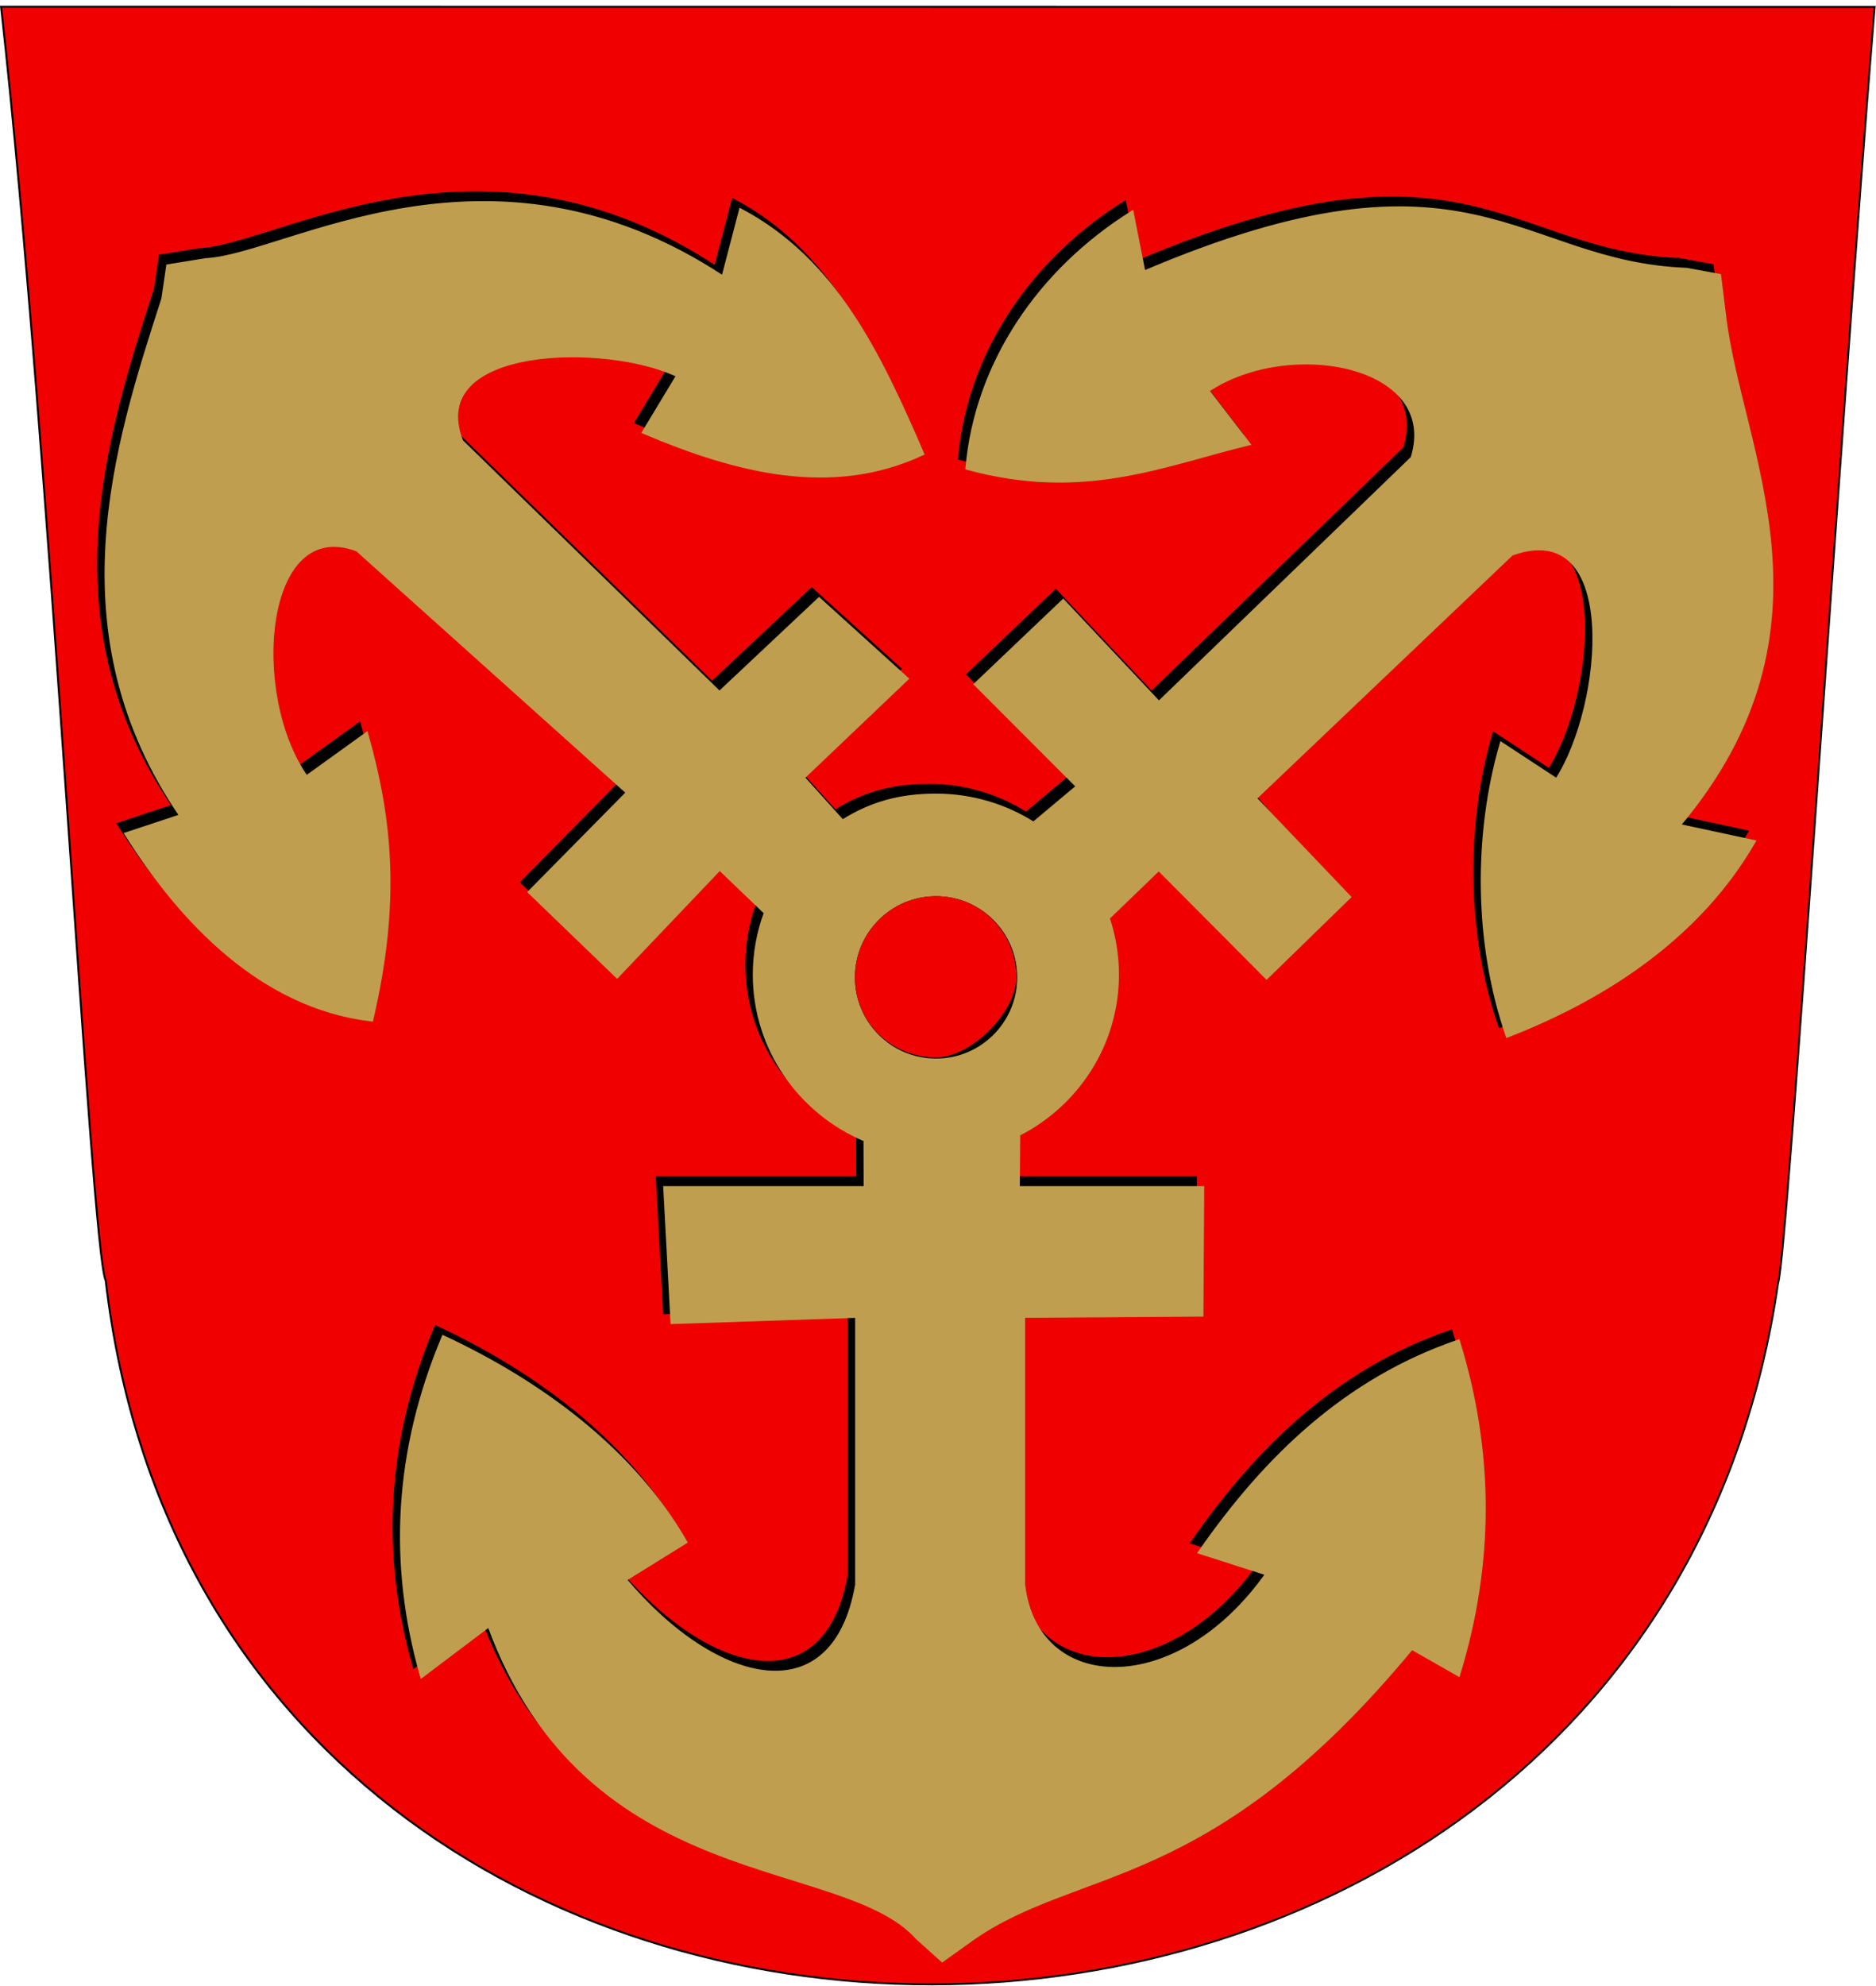
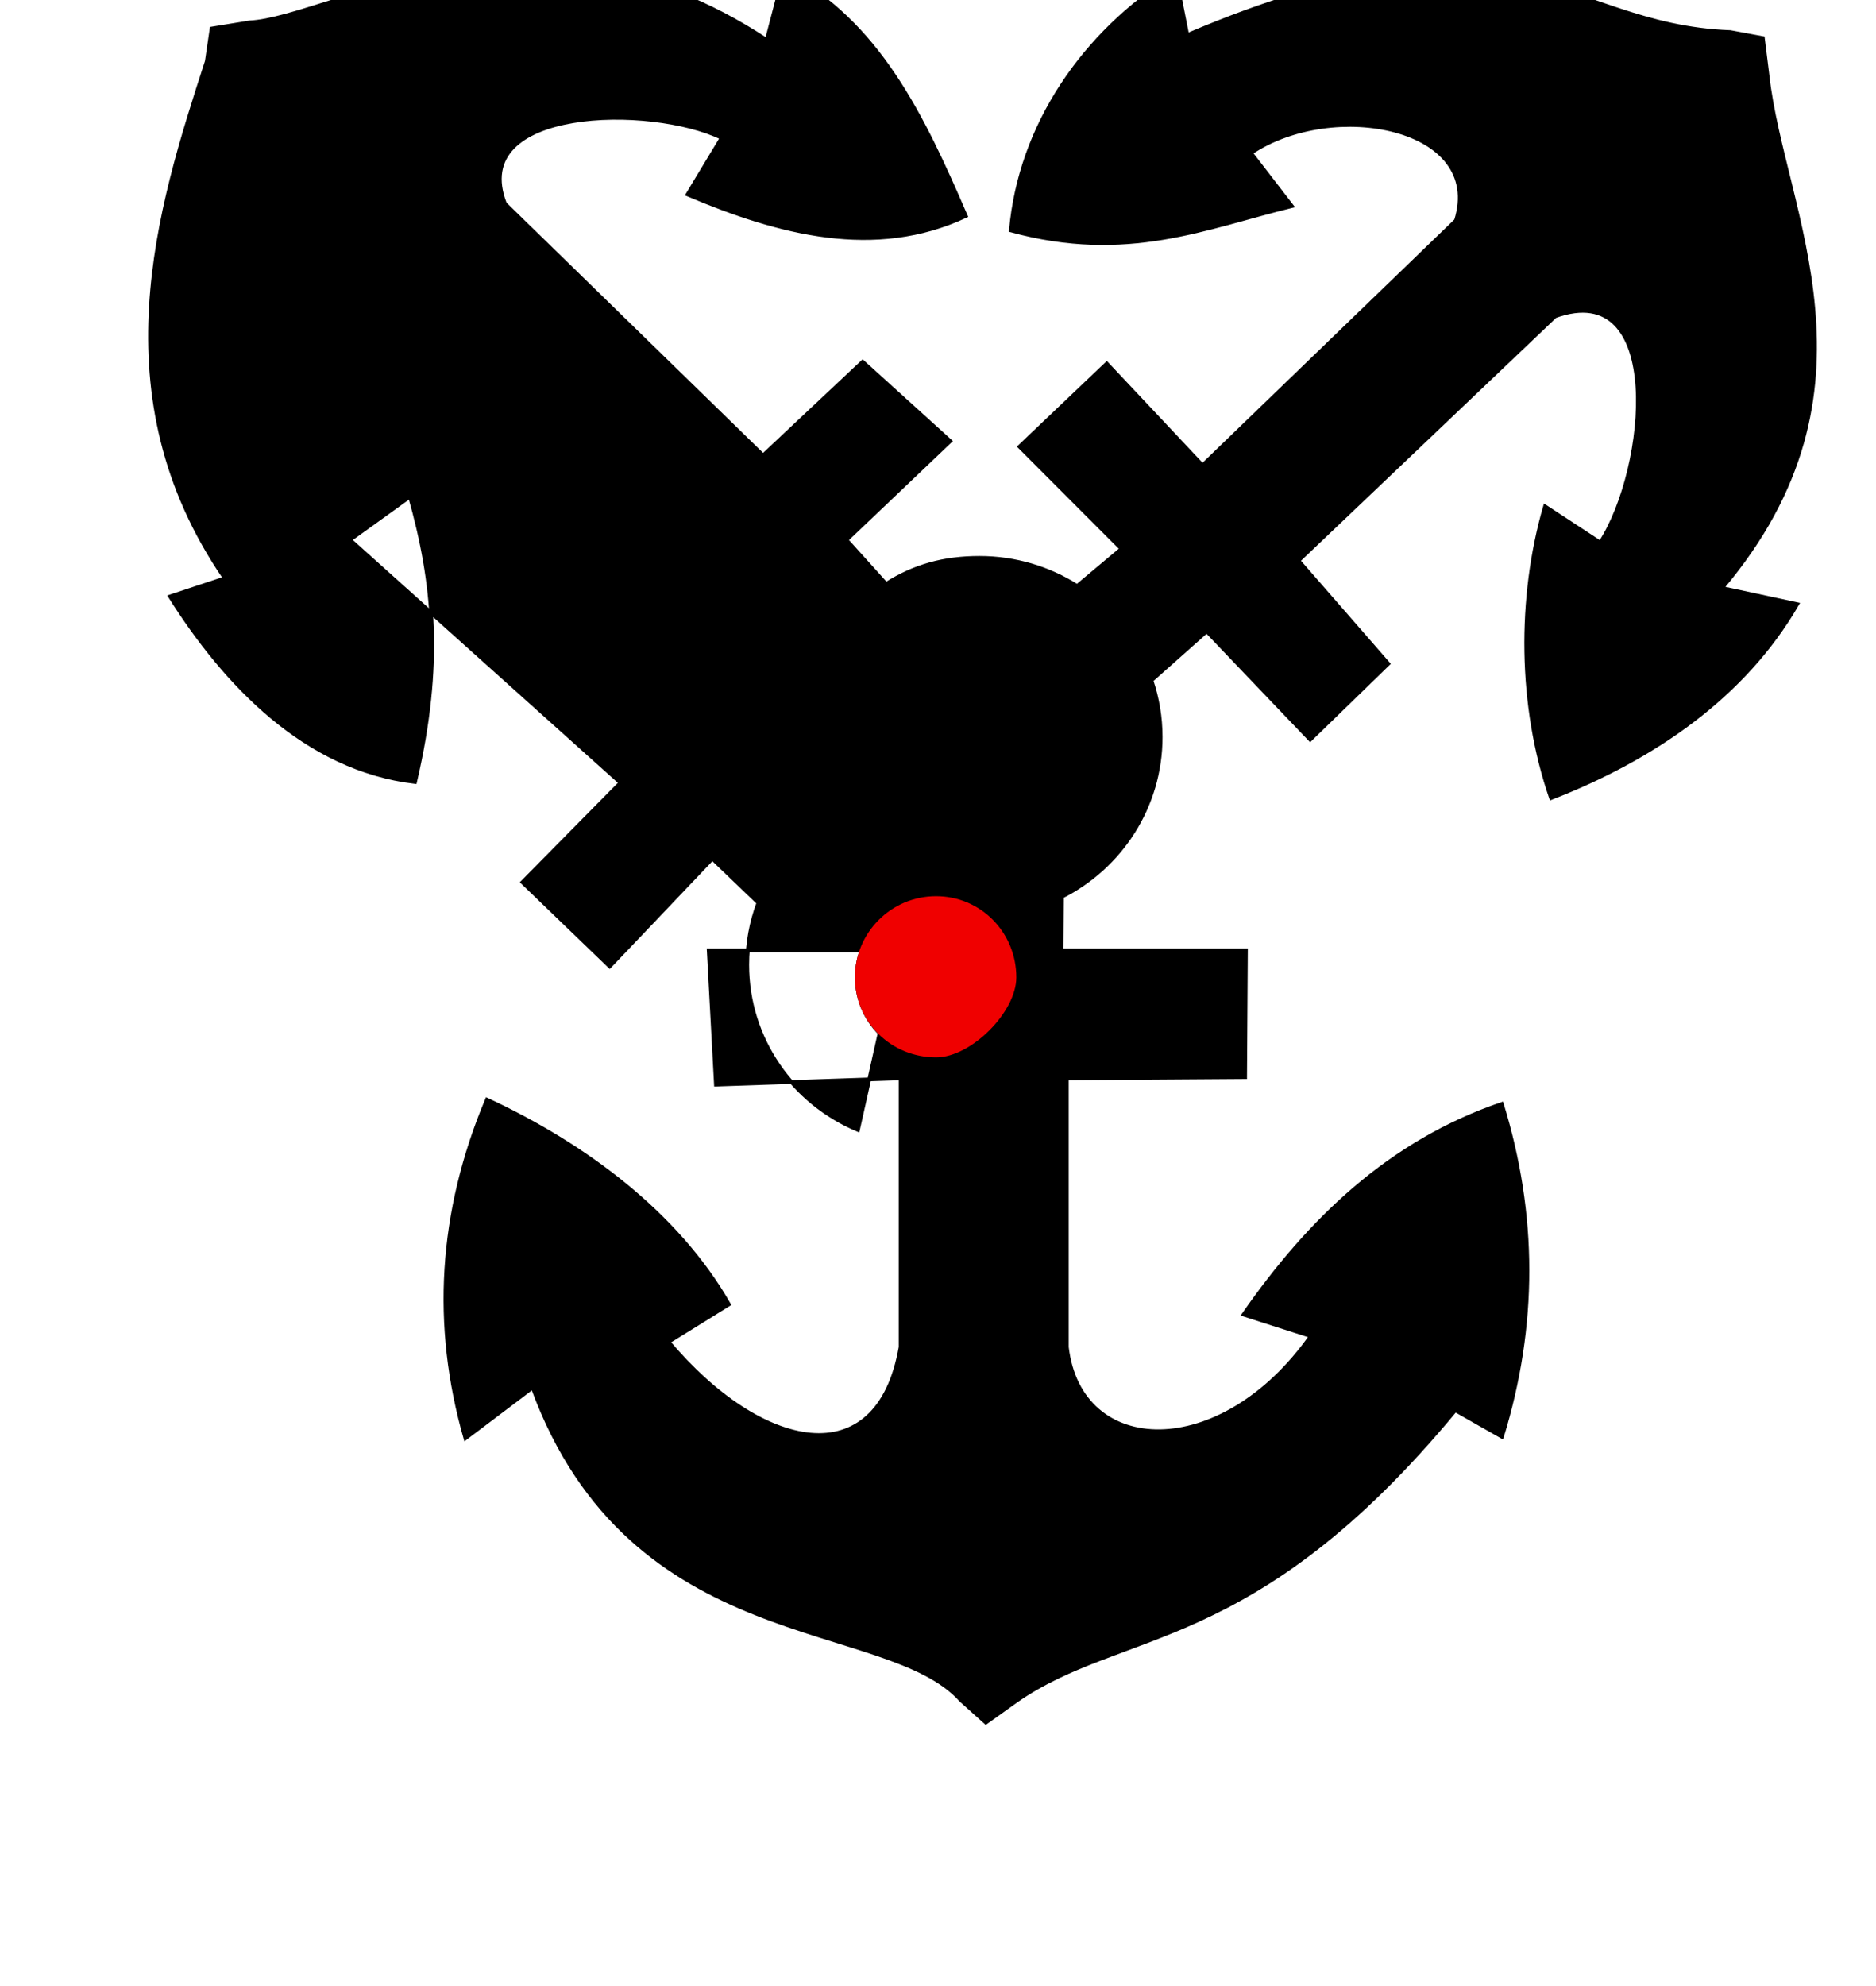
<svg xmlns="http://www.w3.org/2000/svg" xml:space="preserve" width="500px" height="529px" shape-rendering="geometricPrecision" text-rendering="geometricPrecision" image-rendering="optimizeQuality" fill-rule="evenodd" clip-rule="evenodd" viewBox="0 0 500 529" version="1.0">
  <g id="Layer_x0020_1">
-     <path id="path1937" fill="#F00000" stroke="black" stroke-width="0.51" d="M0.284 1.785l499.35 0.041c-9.504,116.653 -23.181,332.228 -25.738,339.967 -36.204,248.328 -416.572,249.975 -445.72,-0.714 -3.969,-8.599 -14.606,-219.894 -27.893,-339.294z" />
-     <path fill="black" stroke="black" stroke-width="0.992" d="M228.662 300.977c-17.334,-7.247 -29.5,-24.211 -29.5,-43.978 0,-5.804 1.049,-11.366 2.97,-16.512l-12.285 -11.787 -27.35 28.718 -23.261 -22.417 26.156 -26.503 -72.131 -64.705c-25.386,-9.56 -29.175,38.726 -13.588,60.676l16.012 -11.52c6.451,22.752 8.647,44.744 1.348,76.025 -29.301,-3.457 -50.713,-26.278 -65.3,-49.42l14.622 -4.837c-33.417,-48.747 -17.555,-98.478 -4.827,-137.698l1.282 -8.732 10.127 -1.648c21.65,-1.059 75.243,-36.524 137.834,4.702l4.688 -17.902c24.941,13.225 36.7,37.743 48.364,64.769 -24.176,11.293 -49.679,4.632 -74.156,-5.737l9.098 -15.074c-18.801,-9.146 -67.953,-8.489 -57.763,17.558l68.787 67.041 26.545 -24.948 23.331 21.127 -27.66 26.328 10.562 11.718c7.512,-4.76 15.309,-6.952 24.893,-6.952 9.584,0 18.518,2.76 26.03,7.52l11.832 -9.918 -27.186 -27.225 23.258 -22.126 25.511 27.126 67.559 -65.23c7.863,-25.012 -32.749,-32.765 -54.657,-18.006l10.915 14.157c-22.977,5.599 -43.898,14.929 -74.886,6.469 2.462,-27.824 19.247,-52.538 43.864,-67.959l3.152 15.928c87.46,-37.26 99.189,-2.465 144.726,-0.785l8.679 1.606 1.269 10.181c4.036,36.096 32.482,83.368 -12.148,136.299l20.029 4.301c-14.145,24.431 -38.16,40.989 -65.602,51.637 -8.454,-24.509 -8.623,-53.447 -1.597,-77.679l14.725 9.653c12.925,-19.849 17.461,-70.925 -12.033,-60.311l-68.422 65.105 23.942 27.456 -20.81 20.22 -27.587 -28.87 -14.732 13.081c1.601,4.746 2.468,9.823 2.468,15.098 0,18.531 -10.693,34.599 -26.312,42.507l-0.109 14.314 49.15 0 -0.217 33.775 -47.513 0.317 0 71.594c3.496,29.713 41.089,31.009 65.046,-2.925l-17.947 -5.75c17.634,-25.331 39.056,-45.926 68.815,-56.1 9.106,29.549 9.121,59.098 0.045,88.647l-12.436 -7.067c-54.054,65.285 -88.639,57.511 -117.16,77.517l-7.955 5.682 -6.64 -5.966c-19.993,-22.37 -87.894,-11.497 -114.137,-83.299l-17.933 13.539c-8.595,-30.063 -6.866,-60.127 5.752,-90.189 26.037,12.111 50.557,30.282 64.468,54.519l-16.124 9.992c24.609,29.262 55.845,36.171 61.887,1.401l0 -71.594 -49.215 1.661 -1.924 -35.753 53.411 0 -0.046 -12.843z" />
-     <path fill="#BF9F4F" stroke="#BF9F4F" stroke-width="0.992" d="M230.634 303.591c-17.334,-7.247 -29.5,-24.211 -29.5,-43.978 0,-5.804 1.049,-11.366 2.97,-16.512l-12.285 -11.787 -27.35 28.718 -23.261 -22.417 26.156 -26.503 -72.131 -64.705c-25.386,-9.56 -29.175,38.726 -13.588,60.676l16.012 -11.52c6.451,22.752 8.647,44.744 1.348,76.025 -29.301,-3.457 -50.713,-26.278 -65.3,-49.42l14.622 -4.837c-33.417,-48.747 -17.555,-98.478 -4.827,-137.698l1.282 -8.732 10.127 -1.648c21.65,-1.059 75.243,-36.524 137.834,4.702l4.688 -17.902c24.941,13.225 36.7,37.743 48.364,64.769 -24.176,11.293 -49.679,4.632 -74.156,-5.737l9.098 -15.074c-18.801,-9.146 -67.953,-8.489 -57.763,17.558l68.787 67.041 26.545 -24.948 23.331 21.127 -27.66 26.328 10.562 11.718c7.512,-4.76 15.309,-6.952 24.893,-6.952 9.584,0 18.518,2.76 26.03,7.52l11.832 -9.918 -27.186 -27.225 23.258 -22.126 25.511 27.126 67.559 -65.23c7.863,-25.012 -32.749,-32.765 -54.657,-18.006l10.915 14.157c-22.977,5.599 -43.898,14.929 -74.886,6.469 2.462,-27.824 19.247,-52.538 43.864,-67.959l3.152 15.928c87.46,-37.26 99.189,-2.465 144.726,-0.785l8.679 1.606 1.269 10.181c4.036,36.096 32.482,83.368 -12.148,136.299l20.029 4.301c-14.145,24.431 -38.16,40.989 -65.602,51.637 -8.454,-24.509 -8.623,-53.447 -1.597,-77.679l14.725 9.653c12.925,-19.849 17.461,-70.925 -12.033,-60.311l-68.422 65.105 25.096 26.302 -21.964 21.373 -28.741 -28.87 -13.578 13.081c1.601,4.746 2.468,9.823 2.468,15.098 0,18.531 -10.693,34.599 -26.312,42.507l-0.109 14.314 49.15 0 -0.217 33.775 -47.513 0.317 0 71.594c3.496,29.713 41.089,31.009 65.046,-2.925l-17.947 -5.75c17.634,-25.331 39.056,-45.926 68.815,-56.1 9.106,29.549 9.121,59.098 0.045,88.647l-12.436 -7.067c-54.054,65.285 -88.639,57.511 -117.16,77.517l-7.955 5.682 -6.64 -5.966c-19.993,-22.37 -87.894,-11.497 -114.137,-83.299l-17.933 13.539c-8.595,-30.063 -6.866,-60.127 5.752,-90.189 26.037,12.111 50.557,30.282 64.468,54.519l-16.124 9.992c24.609,29.262 55.845,36.171 61.887,1.401l0 -71.594 -49.215 1.661 -1.924 -35.753 53.411 0 -0.046 -12.843z" />
+     <path fill="black" stroke="black" stroke-width="0.992" d="M228.662 300.977c-17.334,-7.247 -29.5,-24.211 -29.5,-43.978 0,-5.804 1.049,-11.366 2.97,-16.512l-12.285 -11.787 -27.35 28.718 -23.261 -22.417 26.156 -26.503 -72.131 -64.705l16.012 -11.52c6.451,22.752 8.647,44.744 1.348,76.025 -29.301,-3.457 -50.713,-26.278 -65.3,-49.42l14.622 -4.837c-33.417,-48.747 -17.555,-98.478 -4.827,-137.698l1.282 -8.732 10.127 -1.648c21.65,-1.059 75.243,-36.524 137.834,4.702l4.688 -17.902c24.941,13.225 36.7,37.743 48.364,64.769 -24.176,11.293 -49.679,4.632 -74.156,-5.737l9.098 -15.074c-18.801,-9.146 -67.953,-8.489 -57.763,17.558l68.787 67.041 26.545 -24.948 23.331 21.127 -27.66 26.328 10.562 11.718c7.512,-4.76 15.309,-6.952 24.893,-6.952 9.584,0 18.518,2.76 26.03,7.52l11.832 -9.918 -27.186 -27.225 23.258 -22.126 25.511 27.126 67.559 -65.23c7.863,-25.012 -32.749,-32.765 -54.657,-18.006l10.915 14.157c-22.977,5.599 -43.898,14.929 -74.886,6.469 2.462,-27.824 19.247,-52.538 43.864,-67.959l3.152 15.928c87.46,-37.26 99.189,-2.465 144.726,-0.785l8.679 1.606 1.269 10.181c4.036,36.096 32.482,83.368 -12.148,136.299l20.029 4.301c-14.145,24.431 -38.16,40.989 -65.602,51.637 -8.454,-24.509 -8.623,-53.447 -1.597,-77.679l14.725 9.653c12.925,-19.849 17.461,-70.925 -12.033,-60.311l-68.422 65.105 23.942 27.456 -20.81 20.22 -27.587 -28.87 -14.732 13.081c1.601,4.746 2.468,9.823 2.468,15.098 0,18.531 -10.693,34.599 -26.312,42.507l-0.109 14.314 49.15 0 -0.217 33.775 -47.513 0.317 0 71.594c3.496,29.713 41.089,31.009 65.046,-2.925l-17.947 -5.75c17.634,-25.331 39.056,-45.926 68.815,-56.1 9.106,29.549 9.121,59.098 0.045,88.647l-12.436 -7.067c-54.054,65.285 -88.639,57.511 -117.16,77.517l-7.955 5.682 -6.64 -5.966c-19.993,-22.37 -87.894,-11.497 -114.137,-83.299l-17.933 13.539c-8.595,-30.063 -6.866,-60.127 5.752,-90.189 26.037,12.111 50.557,30.282 64.468,54.519l-16.124 9.992c24.609,29.262 55.845,36.171 61.887,1.401l0 -71.594 -49.215 1.661 -1.924 -35.753 53.411 0 -0.046 -12.843z" />
    <circle fill="black" stroke="black" stroke-width="0.992" cx="249.485" cy="260.34" r="21.129" />
    <path fill="#F00000" stroke="#F00000" stroke-width="0.992" d="M249.485 239.211c11.667,0 20.892,9.462 20.892,21.129 0,8.98 -11.833,20.813 -20.892,20.813 -11.667,0 -21.129,-9.146 -21.129,-20.813 0,-11.667 9.462,-21.129 21.129,-21.129z" />
  </g>
</svg>